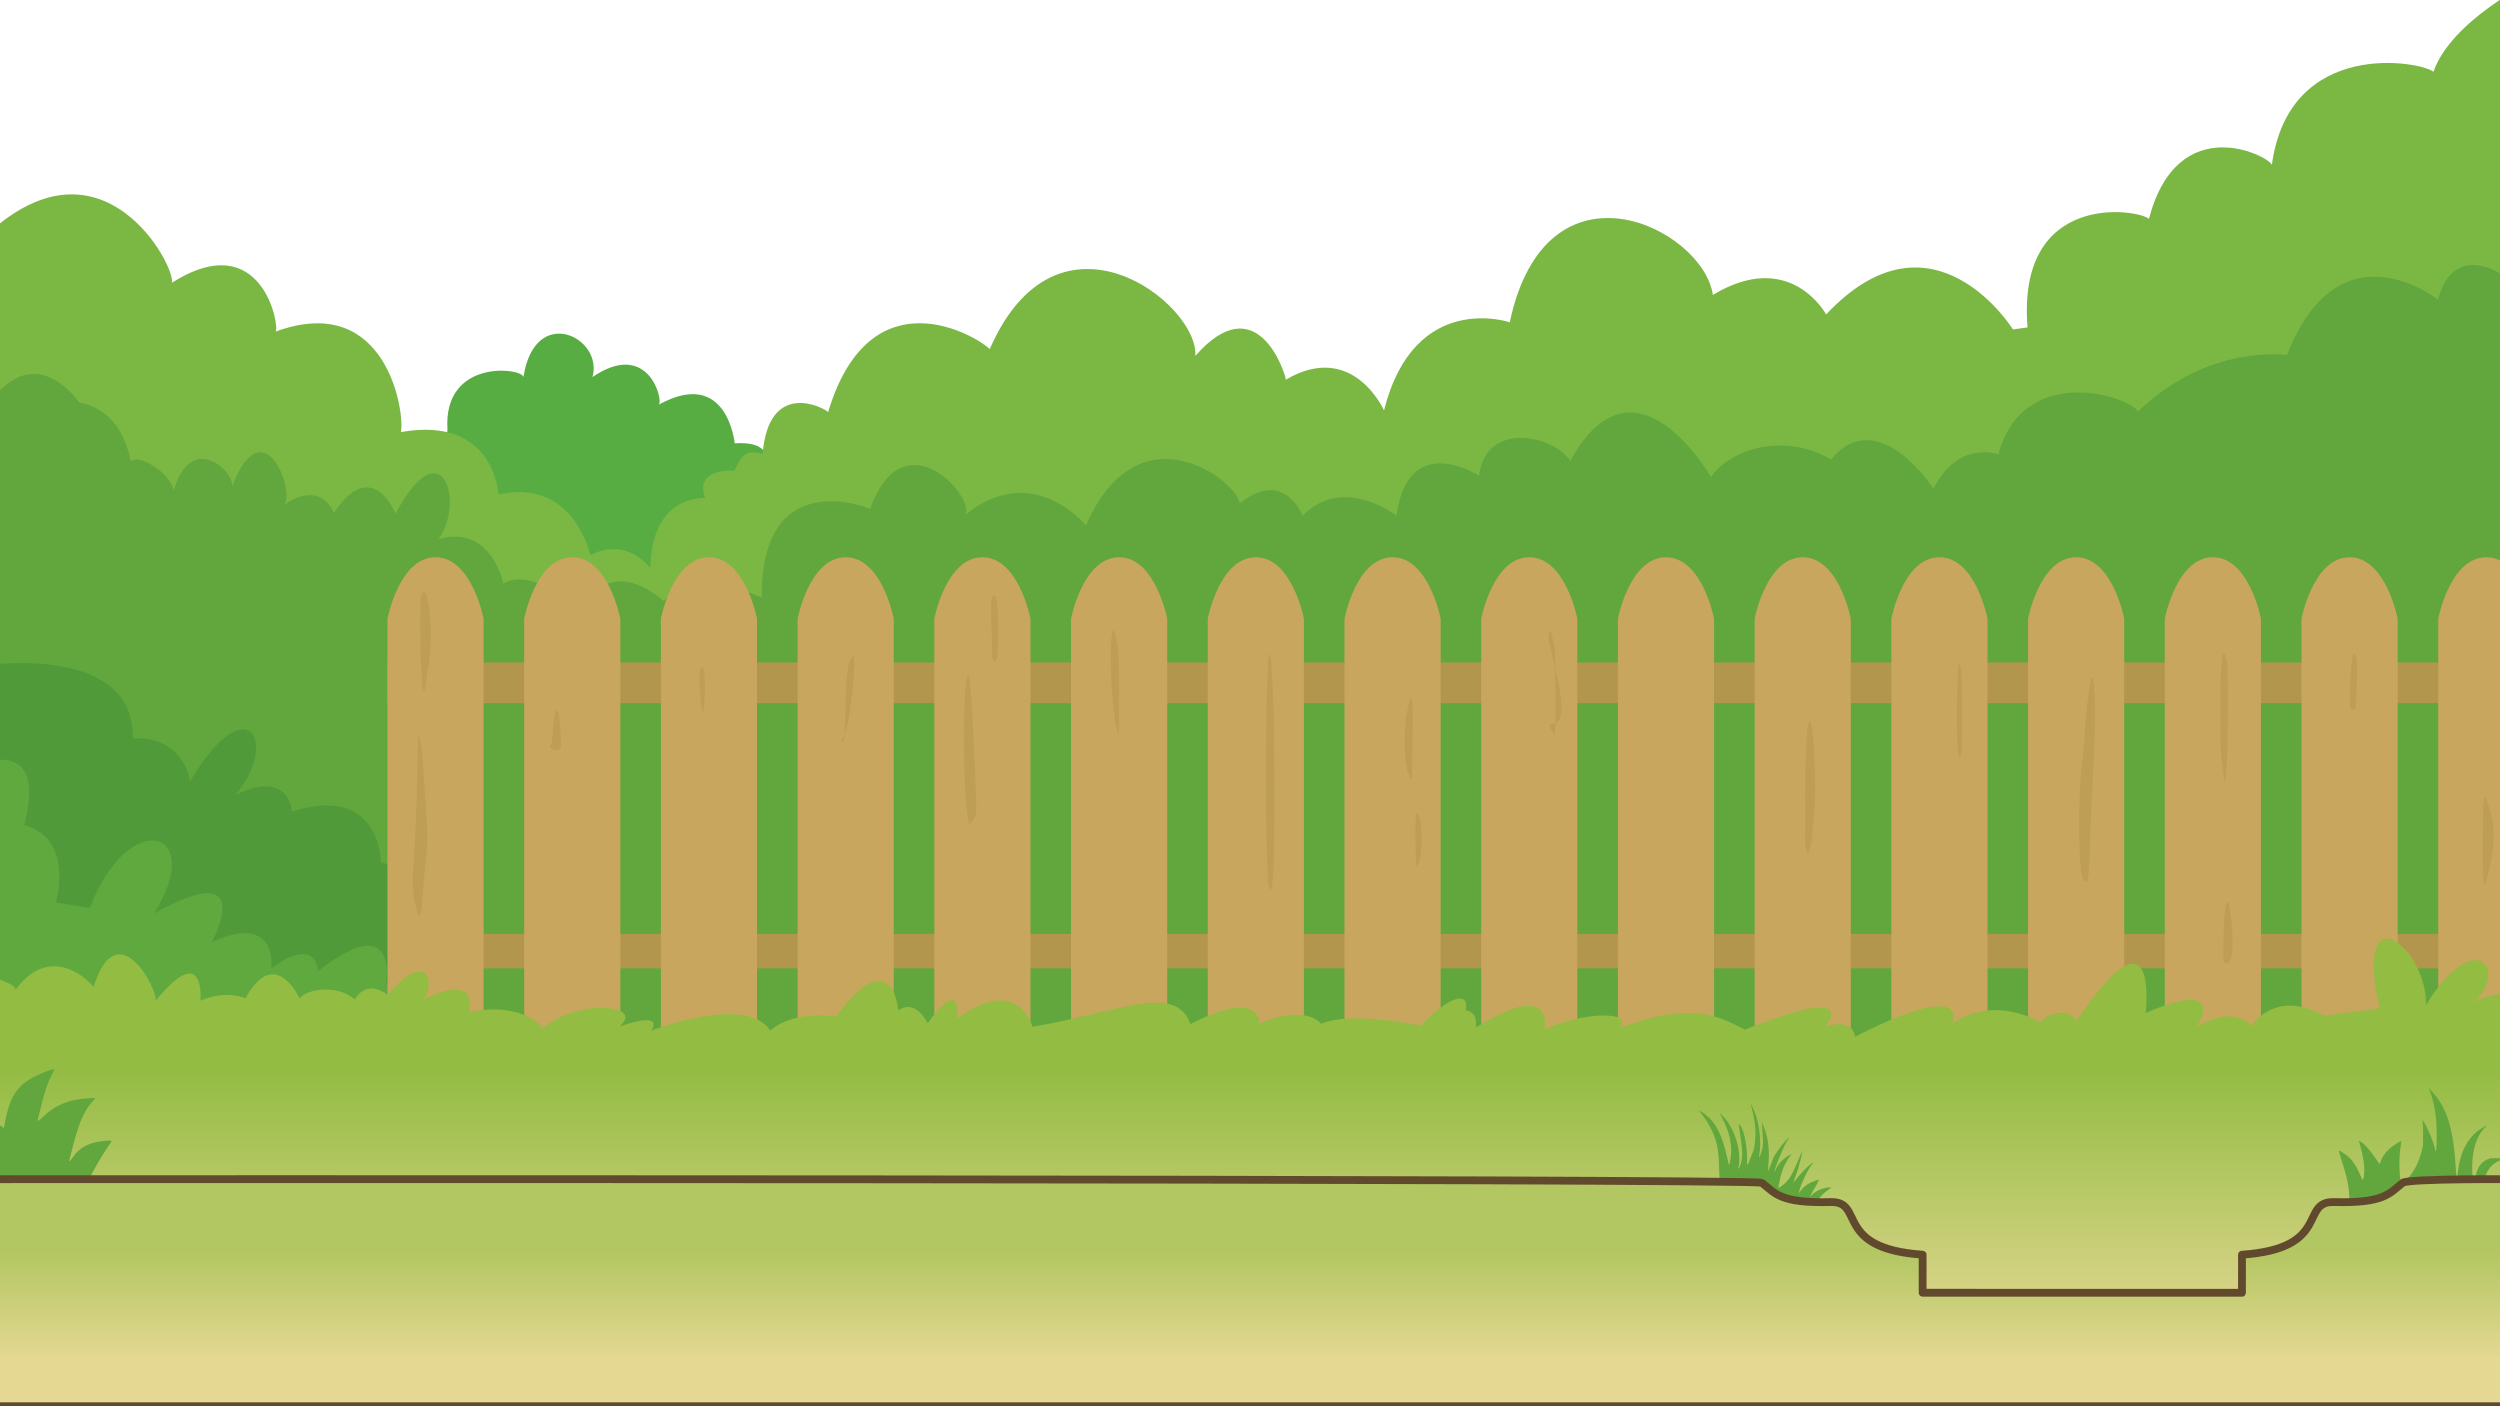
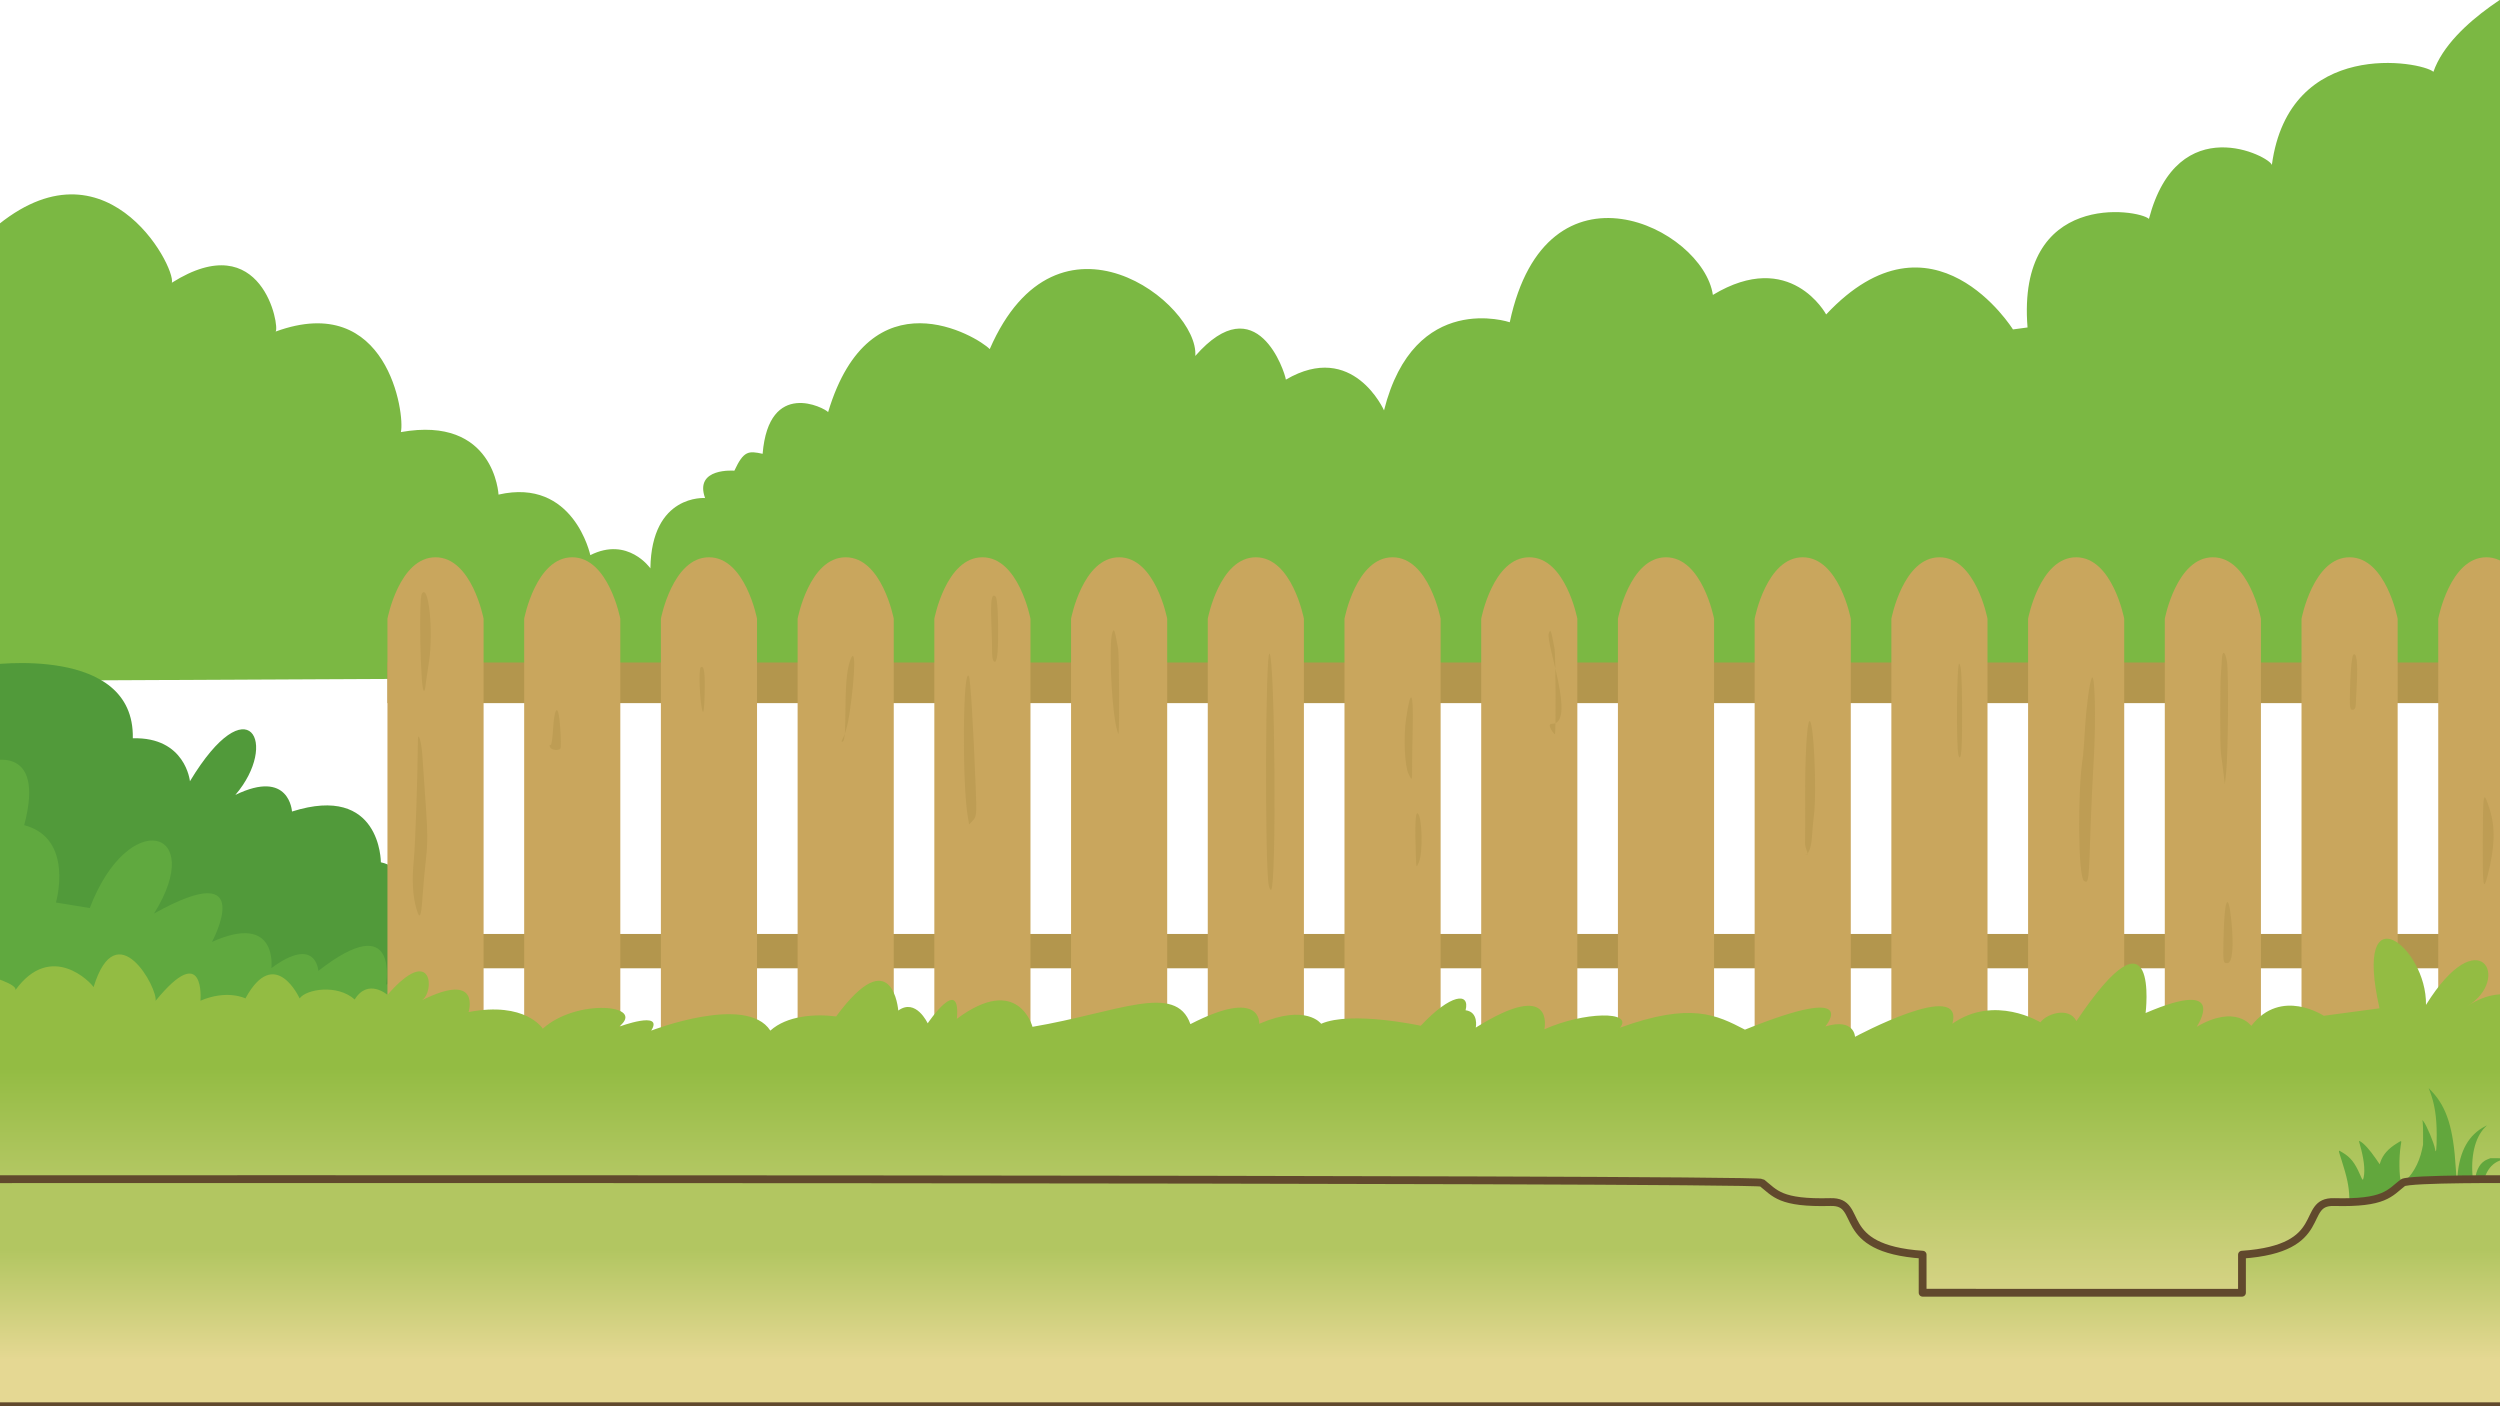
<svg xmlns="http://www.w3.org/2000/svg" xmlns:ns1="http://www.inkscape.org/namespaces/inkscape" xmlns:ns2="http://sodipodi.sourceforge.net/DTD/sodipodi-0.dtd" xmlns:xlink="http://www.w3.org/1999/xlink" width="1280" height="720" viewBox="0 0 338.667 190.5" version="1.1" id="svg5" xml:space="preserve" ns1:version="1.4 (e7c3feb100, 2024-10-09)" ns2:docname="level5.svg">
  <ns2:namedview id="namedview7" pagecolor="#ffffff" bordercolor="#000000" borderopacity="0.25" ns1:showpageshadow="2" ns1:pageopacity="0.0" ns1:pagecheckerboard="0" ns1:deskcolor="#d1d1d1" ns1:document-units="mm" showgrid="false" ns1:zoom="0.1767767" ns1:cx="1238.851" ns1:cy="-656.19508" ns1:window-width="1920" ns1:window-height="1008" ns1:window-x="0" ns1:window-y="0" ns1:window-maximized="1" ns1:current-layer="layer1" />
  <defs id="defs2">
    <linearGradient id="linearGradient99" ns1:collect="always">
      <stop style="stop-color:#93bc43;stop-opacity:1;" offset="0.458" id="stop99" />
      <stop style="stop-color:#e5d893;stop-opacity:1;" offset="0.529" id="stop100" />
    </linearGradient>
    <pattern id="EMFhbasepattern" patternUnits="userSpaceOnUse" width="6" height="6" x="0" y="0" />
    <linearGradient ns1:collect="always" xlink:href="#linearGradient99" id="linearGradient100" x1="169.714" y1="6.044" x2="169.714" y2="343.95" gradientUnits="userSpaceOnUse" gradientTransform="matrix(1.002,0,0,1.54,-0.762,-102.889)" />
    <linearGradient ns1:collect="always" xlink:href="#linearGradient66-2" id="linearGradient67-1" x1="169.466" y1="5.122" x2="169.466" y2="345.112" gradientUnits="userSpaceOnUse" gradientTransform="translate(-1.1e-5)" />
    <linearGradient id="linearGradient66-2" ns1:collect="always">
      <stop style="stop-color:#b2c661;stop-opacity:1;" offset="0.483" id="stop66-9" />
      <stop style="stop-color:#e5d893;stop-opacity:1;" offset="0.527" id="stop67-3" />
    </linearGradient>
  </defs>
  <g ns1:label="Слой 1" ns1:groupmode="layer" id="layer1">
    <g id="g33" style="display:inline;stroke:none" transform="translate(0,-26.458)" />
    <rect style="opacity:1;fill:url(#linearGradient100);fill-opacity:1;stroke:none;stroke-width:0.822;stroke-linecap:round;stroke-dasharray:none;stroke-opacity:1" id="rect98" width="342.315" height="47.751" x="-1.59" y="142.749" />
-     <path style="display:inline;opacity:1;fill:#58ad42;fill-opacity:1;stroke:none;stroke-width:0.2;stroke-linecap:round;stroke-linejoin:round;stroke-dasharray:none;stroke-opacity:1" d="m 60.617,58.185 c -0.608,-9.635 10.103,-8.372 10.29,-7.109 1.554,-9.988 10.876,-5.358 9.354,0 7.64,-5.192 9.642,3.279 8.98,3.742 9.293,-5.126 10.29,5.238 10.29,5.238 6.548,-0.421 3.648,4.35 4.677,4.864 l -0.374,14.219 -45.275,0.935 z" id="path1" ns2:nodetypes="ccccccccc" />
    <path style="display:inline;opacity:1;fill:#7bb843;fill-opacity:1;stroke:none;stroke-width:0.2;stroke-linecap:round;stroke-linejoin:round;stroke-dasharray:none;stroke-opacity:1" d="M -1.59,31.606 C 13.993,17.406 23.845,36.147 23.283,38.298 c 12.271,-7.746 14.649,6.023 14.054,6.618 15.214,-5.556 17.546,11.292 16.967,13.619 12.704,-2.273 13.229,8.467 13.229,8.467 10.196,-2.339 12.435,8.202 12.435,8.202 5.098,-2.572 8.138,1.789 8.138,1.789 0.14,-10.103 7.408,-9.525 7.408,-9.525 -1.497,-4.163 3.969,-3.704 3.969,-3.704 1.263,-2.713 1.909,-2.709 3.827,-2.288 0.842,-10.196 8.405,-6.211 8.873,-5.65 5.706,-18.989 20.21,-10.263 21.894,-8.533 9.194,-21.101 28.377,-6.152 27.847,0.926 8.334,-9.525 12.138,2.183 12.27,3.208 9.095,-5.325 13.295,4.167 13.295,4.167 4.105,-16.322 17.033,-11.939 17.033,-11.939 4.968,-23.307 26.194,-12.766 27.517,-3.704 10.517,-6.35 15.346,2.646 15.346,2.646 14.456,-15.41 25.305,2.03 25.305,2.03 l 1.975,-0.267 c -1.492,-18.608 15.042,-16.018 16.445,-14.708 3.929,-14.967 16.464,-8.419 16.651,-7.296 2.339,-17.306 20.299,-14.032 21.889,-12.628 2.432,-7.016 13.507,-12.374 13.507,-12.374 V 90.551 l -344.747,1.684" id="path2" ns2:nodetypes="cccccccccccccccccccccccccc" />
-     <path style="display:inline;opacity:1;fill:#62a73d;fill-opacity:1;stroke:none;stroke-width:0.2;stroke-linecap:round;stroke-linejoin:round;stroke-dasharray:none;stroke-opacity:1" d="m -1.59,54.84 c 6.361,-9.214 12.306,-0.335 12.306,-0.335 4.35,0.842 6.17,4.196 7.011,7.938 1.123,-0.935 5.306,1.537 5.821,3.969 2.472,-8.626 9.31,-1.692 7.673,0.132 4.233,-12.039 8.864,1e-6 7.276,1.852 5.027,-3.506 6.747,1.058 6.747,1.058 5.226,-7.805 8.334,0.132 8.334,0.132 6.416,-11.906 9.393,-1.389 5.821,3.44 7.21,-2.051 8.786,6.023 8.786,6.023 3.134,-2.058 9.711,1.963 10.272,5.05 3.601,-10.196 11.417,-2.677 11.417,-2.677 5.092,-4.56 13.313,-0.458 13.313,-0.458 -0.132,-18.256 14.684,-12.039 14.684,-12.039 4.564,-12.634 14.287,-1.521 12.898,0.794 9.214,-7.39 16.338,1.455 16.338,1.455 7.25,-16.557 20.811,-5.717 20.811,-2.957 6.019,-4.895 8.557,1.634 8.557,1.634 5.49,-5.622 12.7,0 12.7,0 1.587,-11.642 11.179,-5.424 11.179,-5.424 0.992,-7.607 10.253,-5.358 12.369,-1.984 8.734,-15.94 19.05,2.183 19.05,2.183 2.639,-3.812 9.922,-6.105 16.274,-2.39 6.353,-7.645 13.879,3.949 13.879,3.949 3.397,-6.675 8.789,-4.632 8.789,-4.632 3.379,-12.556 17.904,-7.85 18.896,-5.8 9.591,-9.26 20.195,-7.661 20.195,-7.661 7.144,-18.19 20.46,-7.484 20.46,-7.484 2.051,-7.805 8.398,-3.564 8.398,-3.564 V 142.749 l -340.257,0.842 z" id="path3" ns2:nodetypes="cccccccccccccccccccccccccccccccc" />
    <rect style="display:inline;opacity:1;fill:#b3964d;fill-opacity:1;stroke:none;stroke-width:0.2;stroke-linecap:round;stroke-linejoin:round;stroke-dasharray:none;stroke-opacity:1" id="rect22" width="286.179" height="5.503" x="52.487" y="89.747" />
    <rect style="display:inline;opacity:1;fill:#b3964d;fill-opacity:1;stroke:none;stroke-width:0.2;stroke-linecap:round;stroke-linejoin:round;stroke-dasharray:none;stroke-opacity:1" id="rect23" width="286.179" height="4.65" x="52.487" y="126.521" />
    <path style="fill:#000000;stroke:none" id="path24" />
-     <path style="fill:#000000;stroke:none" id="path23" />
    <path style="display:inline;opacity:1;fill:#519a3a;fill-opacity:1;stroke:none;stroke-width:0.2;stroke-linecap:round;stroke-linejoin:round;stroke-dasharray:none;stroke-opacity:1" d="m -1.59,90.091 c 0,0 19.847,-2.844 19.582,9.922 7.144,-0.198 7.739,5.821 7.739,5.821 7.938,-13.163 12.105,-5.093 6.152,1.852 7.342,-3.572 7.673,2.249 7.673,2.249 12.067,-3.835 12.039,6.879 12.039,6.879 5.005,1.029 4.63,9.525 4.63,9.525 l -0.265,12.039 -57.55,0 z" id="path26" ns2:nodetypes="cccccccccc" />
    <path style="opacity:1;fill:#60a93f;fill-opacity:1;stroke:none;stroke-width:0.2;stroke-linecap:round;stroke-linejoin:round;stroke-dasharray:none;stroke-opacity:1" d="m -1.59,103.179 c 0,0 7.858,-2.619 4.864,8.606 6.829,1.777 4.303,10.477 4.303,10.477 l 4.584,0.748 c 5.238,-13.751 15.903,-10.758 8.7,0.748 14.219,-7.951 7.858,3.835 7.858,3.835 8.98,-4.022 8.045,3.555 8.045,3.555 6.08,-4.49 6.361,0.374 6.361,0.374 11.038,-8.606 9.167,1.871 9.167,1.871 5.238,-3.181 7.016,1.403 7.016,1.403 v 7.951 l -60.897,0 z" id="path27" ns2:nodetypes="ccccccccccccc" />
    <g id="g22" style="display:inline;stroke:none">
      <path id="rect4" style="opacity:1;fill:#c9a65d;fill-opacity:1;stroke:none;stroke-width:0.205;stroke-linecap:round;stroke-linejoin:round" d="m 52.487,83.818 c 0,0 1.586,-8.325 6.512,-8.325 4.926,0 6.512,8.325 6.512,8.325 V 143.009 H 52.487 Z" ns2:nodetypes="czcccc" />
      <path id="path5" style="opacity:1;fill:#c9a65d;fill-opacity:1;stroke:none;stroke-width:0.205;stroke-linecap:round;stroke-linejoin:round" d="m 71.008,83.818 c 0,0 1.586,-8.325 6.512,-8.325 4.926,0 6.512,8.325 6.512,8.325 V 143.009 H 71.008 Z" ns2:nodetypes="czcccc" />
      <path id="path6" style="opacity:1;fill:#c9a65d;fill-opacity:1;stroke:none;stroke-width:0.205;stroke-linecap:round;stroke-linejoin:round" d="m 89.529,83.818 c 0,0 1.586,-8.325 6.512,-8.325 4.926,0 6.512,8.325 6.512,8.325 V 143.009 H 89.529 Z" ns2:nodetypes="czcccc" />
      <path id="path7" style="opacity:1;fill:#c9a65d;fill-opacity:1;stroke:none;stroke-width:0.205;stroke-linecap:round;stroke-linejoin:round" d="m 108.05,83.818 c 0,0 1.586,-8.325 6.512,-8.325 4.926,0 6.512,8.325 6.512,8.325 v 59.191 h -13.024 z" ns2:nodetypes="czcccc" />
      <path id="path8" style="opacity:1;fill:#c9a65d;fill-opacity:1;stroke:none;stroke-width:0.205;stroke-linecap:round;stroke-linejoin:round" d="m 126.571,83.818 c 0,0 1.586,-8.325 6.512,-8.325 4.926,0 6.512,8.325 6.512,8.325 v 59.191 h -13.024 z" ns2:nodetypes="czcccc" />
      <path id="path9" style="opacity:1;fill:#c9a65d;fill-opacity:1;stroke:none;stroke-width:0.205;stroke-linecap:round;stroke-linejoin:round" d="m 145.092,83.818 c 0,0 1.586,-8.325 6.512,-8.325 4.926,0 6.512,8.325 6.512,8.325 v 59.191 h -13.024 z" ns2:nodetypes="czcccc" />
      <path id="path10" style="opacity:1;fill:#c9a65d;fill-opacity:1;stroke:none;stroke-width:0.205;stroke-linecap:round;stroke-linejoin:round" d="m 163.612,83.818 c 0,0 1.586,-8.325 6.512,-8.325 4.926,0 6.512,8.325 6.512,8.325 v 59.191 h -13.024 z" ns2:nodetypes="czcccc" />
      <path id="path11" style="opacity:1;fill:#c9a65d;fill-opacity:1;stroke:none;stroke-width:0.205;stroke-linecap:round;stroke-linejoin:round" d="m 182.133,83.818 c 0,0 1.586,-8.325 6.512,-8.325 4.926,0 6.512,8.325 6.512,8.325 v 59.191 h -13.024 z" ns2:nodetypes="czcccc" />
      <path id="path12" style="opacity:1;fill:#c9a65d;fill-opacity:1;stroke:none;stroke-width:0.205;stroke-linecap:round;stroke-linejoin:round" d="m 200.654,83.818 c 0,0 1.586,-8.325 6.512,-8.325 4.926,0 6.512,8.325 6.512,8.325 v 59.191 h -13.024 z" ns2:nodetypes="czcccc" />
      <path id="path13" style="opacity:1;fill:#c9a65d;fill-opacity:1;stroke:none;stroke-width:0.205;stroke-linecap:round;stroke-linejoin:round" d="m 219.175,83.818 c 0,0 1.586,-8.325 6.512,-8.325 4.926,0 6.512,8.325 6.512,8.325 v 59.191 h -13.024 z" ns2:nodetypes="czcccc" />
      <path id="path14" style="opacity:1;fill:#c9a65d;fill-opacity:1;stroke:none;stroke-width:0.205;stroke-linecap:round;stroke-linejoin:round" d="m 237.696,83.818 c 0,0 1.586,-8.325 6.512,-8.325 4.926,0 6.512,8.325 6.512,8.325 v 59.191 h -13.024 z" ns2:nodetypes="czcccc" />
      <path id="path15" style="opacity:1;fill:#c9a65d;fill-opacity:1;stroke:none;stroke-width:0.205;stroke-linecap:round;stroke-linejoin:round" d="m 256.217,83.818 c 0,0 1.586,-8.325 6.512,-8.325 4.926,0 6.512,8.325 6.512,8.325 v 59.191 h -13.024 z" ns2:nodetypes="czcccc" />
      <path id="path16" style="opacity:1;fill:#c9a65d;fill-opacity:1;stroke:none;stroke-width:0.205;stroke-linecap:round;stroke-linejoin:round" d="m 274.737,83.818 c 0,0 1.586,-8.325 6.512,-8.325 4.926,0 6.512,8.325 6.512,8.325 v 59.191 h -13.024 z" ns2:nodetypes="czcccc" />
      <path id="path17" style="opacity:1;fill:#c9a65d;fill-opacity:1;stroke:none;stroke-width:0.205;stroke-linecap:round;stroke-linejoin:round" d="m 293.258,83.818 c 0,0 1.586,-8.325 6.512,-8.325 4.926,0 6.512,8.325 6.512,8.325 v 59.191 h -13.024 z" ns2:nodetypes="czcccc" />
      <path id="path18" style="opacity:1;fill:#c9a65d;fill-opacity:1;stroke:none;stroke-width:0.205;stroke-linecap:round;stroke-linejoin:round" d="m 311.779,83.818 c 0,0 1.586,-8.325 6.512,-8.325 4.926,0 6.512,8.325 6.512,8.325 v 59.191 h -13.024 z" ns2:nodetypes="czcccc" />
      <path id="path19" style="opacity:1;fill:#c9a65d;fill-opacity:1;stroke:none;stroke-width:0.205;stroke-linecap:round;stroke-linejoin:round" d="m 330.3,83.818 c 0,0 1.586,-8.325 6.512,-8.325 4.926,0 6.512,8.325 6.512,8.325 V 143.009 H 330.3 Z" ns2:nodetypes="czcccc" />
    </g>
    <path style="display:inline;opacity:1;fill:#93bc43;fill-opacity:1;stroke:none;stroke-width:0.2;stroke-linecap:round;stroke-linejoin:round;stroke-dasharray:none;stroke-opacity:1" d="m -1.59,132.178 c 0,0 4.084,1.171 3.663,1.966 4.864,-6.735 10.321,-0.977 10.602,-0.415 3.134,-10.243 8.747,0.235 8.401,1.852 6.778,-8.304 6.081,-0.019 6.081,-0.019 3.638,-1.554 6.09,-0.311 6.09,-0.311 4.002,-7.342 7.342,0 7.342,0 0.878,-1.247 5.099,-1.972 7.461,0.147 1.793,-2.925 4.439,-0.63 4.439,-0.63 6.185,-7.078 6.423,-0.278 4.637,0.747 8.103,-4.035 6.35,1.587 6.35,1.587 7.706,-1.488 10.054,2.249 10.054,2.249 4.564,-4.134 14.122,-3.274 10.319,-0.265 0,0 6.143,-2.277 4.366,0.529 0,0 12.912,-5.005 16.14,0 2.248,-2.037 6.052,-2.286 8.911,-1.923 7.661,-10.379 8.42,-0.796 8.42,-0.796 2.385,-1.731 3.985,1.731 3.985,1.731 0,0 4.515,-6.708 3.951,-0.611 8.332,-6.195 10.244,1.084 10.244,1.084 11.581,-1.966 19.408,-6.046 21.391,-0.364 9.729,-5.005 9.323,-0.047 9.323,-0.047 6.408,-2.76 8.389,0 8.389,0 4.068,-1.786 13.494,0.265 13.494,0.265 4.06,-4.343 6.699,-4.583 6.075,-2.098 1.813,0.238 1.38,2.349 1.38,2.349 10.848,-6.78 9.293,0.232 9.293,0.232 5.292,-2.381 12.157,-2.533 10.239,-0.218 9.657,-3.506 13.097,-1.72 16.933,0.265 15.996,-6.455 10.891,-0.432 10.891,-0.432 3.936,-1.191 4.021,1.403 4.021,1.403 0,0 14.874,-7.998 13.19,-1.777 5.706,-4.022 11.927,-0.187 11.927,-0.187 0.72,-1.089 3.828,-2.214 4.877,-0.172 11.298,-16.84 9.369,-1.089 9.369,-1.089 11.459,-4.911 6.922,1.871 6.922,1.871 5.292,-3.109 7.397,-0.132 7.397,-0.132 4.022,-5.226 9.816,-1.364 9.816,-1.364 l 7.55,-1.013 c -3.638,-16.073 6.429,-8.401 6.297,-0.463 7.276,-11.708 11.63,-3.472 5.611,0.166 5.622,-3.704 9.133,0.187 9.133,0.187 l -0.07,7.109 -344.9,0 z" id="path4" ns2:nodetypes="ccccccccccccccccccccccccccccccccccccscccccccc" />
    <path style="display:inline;fill:#be9d54;fill-opacity:1;stroke:none" d="m 301.216,126.967 c 0.111,-5.24 0.633,-6.384 1.052,-2.306 0.365,3.549 0.155,5.812 -0.54,5.812 -0.581,0 -0.586,-0.039 -0.513,-3.506 z M 56.406,123.1 c -0.501,-1.715 -0.62,-4.004 -0.346,-6.644 0.199,-1.918 0.522,-11.364 0.55,-16.11 0.009,-1.441 0.496,0.156 0.605,1.984 0.076,1.273 0.287,4.339 0.468,6.813 0.251,3.432 0.258,5.125 0.029,7.144 -0.165,1.455 -0.378,3.807 -0.474,5.226 -0.189,2.781 -0.378,3.142 -0.832,1.587 z m 115.467,-3.173 c -0.551,-2.861 -0.453,-31.956 0.106,-31.38 0.749,0.772 0.96,31.538 0.22,31.996 -0.102,0.063 -0.248,-0.214 -0.326,-0.615 z m 164.458,-6.076 c 0.029,-6.691 0.075,-6.904 0.92,-4.281 0.804,2.495 0.73,5.182 -0.245,8.977 -0.6,2.335 -0.702,1.625 -0.675,-4.696 z m -54.009,5.492 c -0.81,-0.501 -0.915,-12.114 -0.152,-16.877 0.052,-0.326 0.168,-1.874 0.257,-3.44 0.178,-3.14 0.632,-6.606 0.941,-7.195 0.424,-0.807 0.582,5.553 0.271,10.949 -0.176,3.063 -0.372,7.236 -0.436,9.273 -0.23,7.407 -0.262,7.671 -0.881,7.289 z m -90.518,-3.32 c -0.143,-4.249 -0.07,-6.034 0.24,-5.842 0.618,0.382 0.74,5.323 0.163,6.635 -0.342,0.779 -0.35,0.763 -0.403,-0.793 z m 52.993,-0.258 c 0.265,0 -0.291,-0.891 -0.271,-1.528 0.02,-0.637 0.026,-3.598 0.013,-6.582 -0.022,-5.005 0.238,-9.626 0.56,-9.947 0.579,-0.579 1.06,9.511 0.613,12.858 -0.049,0.364 -0.174,1.733 -0.278,3.043 -0.213,2.671 -1.301,2.156 -0.636,2.156 z M 131.11,110.681 c -0.793,-4.536 -0.673,-20.53 0.143,-19.072 0.212,0.379 0.574,6.276 0.918,14.94 0.149,3.758 0.125,4.057 -0.363,4.581 l -0.522,0.56 z m 170.079,-6.138 c -0.111,-0.946 -0.257,-2.077 -0.324,-2.514 -0.131,-0.856 -0.129,-9.541 0.003,-10.848 0.044,-0.437 0.095,-1.24 0.114,-1.786 0.048,-1.393 0.465,-1.236 0.701,0.265 0.236,1.498 0.158,12.434 -0.106,14.883 l -0.185,1.72 z m -110.381,0.298 c -0.522,-1.097 -0.696,-4.982 -0.334,-7.457 0.638,-4.365 1.026,-3.767 0.899,1.386 -0.051,2.067 -0.087,4.442 -0.08,5.279 0.015,1.738 -0.013,1.783 -0.485,0.792 z m 74.515,-2.465 c -0.348,-0.946 -0.258,-12.816 0.094,-12.469 0.265,0.262 0.357,1.718 0.382,6.085 0.031,5.339 -0.12,7.355 -0.476,6.384 z M 74.503,101.192 c -0.087,-0.226 -0.055,-0.347 0.071,-0.269 0.126,0.078 0.282,-0.871 0.347,-2.109 0.143,-2.728 0.618,-3.507 0.859,-1.409 0.161,1.404 0.246,3.227 0.181,3.867 -0.049,0.476 -1.27,0.409 -1.458,-0.08 z m 39.59,-0.709 c 0.836,0 -0.04,-7.956 1.076,-11.018 0.775,-2.127 0.724,1.61 -0.098,7.243 -0.496,3.395 -1.35,3.775 -0.978,3.775 z m 37.026,-2.51 c -0.609,-3.258 -0.883,-10.927 -0.438,-12.245 0.236,-0.697 0.311,-0.492 0.785,2.117 0.152,0.837 0.196,11.4 0.048,11.548 -0.06,0.06 -0.238,-0.579 -0.396,-1.42 z m -55.955,-1.662 c -0.375,-1.184 -0.553,-5.727 -0.231,-5.926 0.458,-0.283 0.602,0.777 0.518,3.809 -0.051,1.844 -0.148,2.556 -0.287,2.117 z m 223.211,-3.736 c 0.071,-2.09 0.243,-3.701 0.413,-3.871 0.437,-0.437 0.636,1.095 0.486,3.746 -0.07,1.237 -0.134,2.576 -0.142,2.977 -0.01,0.49 -0.156,0.728 -0.447,0.728 -0.384,0 -0.418,-0.397 -0.31,-3.579 z m -261.002,0.958 c -0.421,-0.676 -0.639,-12.359 -0.244,-13.066 0.918,-1.64 1.625,5.06 0.976,9.245 -0.236,1.519 -0.46,3.06 -0.498,3.424 -0.038,0.364 -0.144,0.542 -0.234,0.397 z m 77.18,-4.067 c -0.094,-0.152 -0.165,-0.669 -0.158,-1.148 0.007,-0.479 -0.039,-2.328 -0.102,-4.11 -0.106,-2.999 0.053,-3.914 0.588,-3.38 0.237,0.237 0.379,2.824 0.326,5.958 -0.04,2.373 -0.267,3.305 -0.654,2.68 z m 75.694,8.584 c 3.315,0 -0.883,-10.927 -0.438,-12.245 0.236,-0.697 0.311,-0.492 0.785,2.117 0.152,0.837 0.196,11.4 0.048,11.548 -0.06,0.06 -1.251,-1.42 -0.396,-1.42 z" id="path25" ns2:nodetypes="ssssssccsssssssssssssssssssssssssssssssssssscscsccssccssscssssssscssscccssssssssssssssssssssscsssccscsscssssss" />
-     <path style="fill:#62a73d;stroke-width:0.588;fill-opacity:1" d="m 232.908,158.963 c -0.11,-2.82 0.035,-4.849 -2.448,-8.14 -0.312,-0.413 -0.321,-0.436 -0.121,-0.316 1.913,1.154 2.899,2.892 3.685,6.494 0.189,0.865 0.169,0.797 0.219,0.775 0.074,-0.032 0.243,-0.997 0.27,-1.54 0.075,-1.517 -0.296,-2.975 -1.221,-4.796 -0.168,-0.331 -0.319,-0.629 -0.336,-0.662 -0.059,-0.118 0.562,0.517 0.814,0.831 1.387,1.734 2.158,4.614 1.747,6.518 -0.08,0.368 0.018,0.284 0.193,-0.167 0.383,-0.982 0.392,-1.914 0.04,-4.133 -0.173,-1.093 -0.228,-1.551 -0.185,-1.534 0.564,0.22 1.15,2.768 1.097,4.773 -0.027,1.026 0.008,1.006 0.519,-0.314 l 0.405,-1.045 0.087,-0.535 c 0.244,-1.497 0.156,-2.91 -0.296,-4.743 -0.105,-0.426 -0.198,-0.815 -0.206,-0.864 -0.038,-0.222 0.483,0.916 0.677,1.477 0.559,1.623 0.762,4.011 0.463,5.454 -0.056,0.271 0.003,0.34 0.099,0.117 0.41,-0.945 0.487,-1.597 0.366,-3.07 -0.042,-0.508 -0.081,-1.059 -0.088,-1.226 l -0.012,-0.302 0.213,0.516 c 0.673,1.632 0.861,3.239 0.648,5.555 -0.032,0.342 -0.054,0.63 -0.05,0.64 0.004,0.01 0.191,-0.451 0.415,-1.025 l 0.407,-1.042 0.359,-0.545 c 0.364,-0.553 1.217,-1.618 1.548,-1.934 l 0.181,-0.173 -0.091,0.154 c -0.45,0.76 -0.682,1.236 -1.125,2.307 -0.522,1.261 -0.892,2.333 -0.756,2.187 0.041,-0.044 0.114,-0.178 0.163,-0.298 0.296,-0.727 1.04,-1.477 1.912,-1.926 l 0.239,-0.123 -0.211,0.27 c -0.782,1.002 -1.279,2.264 -1.555,3.957 -0.077,0.472 -0.083,0.468 0.274,0.209 1.01,-0.732 1.417,-1.339 2.286,-3.411 0.6,-1.431 0.709,-1.65 0.617,-1.249 -0.027,0.117 -0.081,0.358 -0.121,0.537 -0.205,0.918 -0.432,1.705 -0.759,2.629 l -0.362,1.023 0.143,-0.188 c 0.792,-1.04 1.698,-1.992 2.322,-2.44 0.36,-0.259 0.386,-0.264 0.192,-0.037 -0.629,0.731 -1.592,2.729 -1.852,3.845 l -0.058,0.248 0.171,-0.258 c 0.48,-0.724 1.206,-1.223 2.243,-1.542 l 0.324,-0.1 -0.027,0.119 c -0.031,0.136 -0.328,0.688 -0.779,1.446 -0.171,0.288 -0.326,0.581 -0.345,0.651 l -0.033,0.127 0.187,-0.225 c 0.536,-0.645 2.103,-1.239 2.68,-1.014 0.01,0.004 -0.163,0.125 -0.385,0.27 -0.847,0.551 -1.639,1.523 -2.006,2.461 -0.042,0.107 -0.115,0.255 -0.162,0.329 l -0.087,0.136 -6.292,-2.451 -6.208,-1.987 z" id="path64" ns2:nodetypes="sscsscsssscscsccsscsscsccsscccsscssscscsscsscscsscscsscssccsscsscccs" />
    <path style="fill:#62a73d;stroke-width:0.244;fill-opacity:1" d="m 318.255,162.204 c -0.053,-1.529 -0.294,-2.677 -1.072,-5.116 -0.458,-1.435 -0.472,-1.329 0.126,-0.976 1.112,0.658 1.698,1.398 2.418,3.056 0.341,0.786 0.37,0.803 0.478,0.287 0.204,-0.975 0.023,-2.529 -0.509,-4.373 -0.16,-0.556 -0.16,-0.57 -0.003,-0.486 0.543,0.291 1.309,1.133 2.168,2.385 l 0.506,0.737 0.113,-0.333 c 0.327,-0.962 1.045,-1.776 2.19,-2.482 0.717,-0.442 0.67,-0.466 0.55,0.281 -0.261,1.623 -0.227,4.198 0.066,5.084 l 0.028,0.085 0.179,-0.128 c 1.191,-0.848 2.203,-2.588 2.61,-4.488 l 0.141,-0.658 0.005,-1.324 c 0.003,-0.728 -0.018,-1.484 -0.045,-1.679 l -0.05,-0.355 0.131,0.161 c 0.438,0.541 1.459,2.98 1.589,3.795 0.125,0.784 0.22,-0.064 0.22,-1.954 -4.9e-4,-2.396 -0.277,-4.177 -0.907,-5.843 l -0.184,-0.487 0.425,0.452 c 2.037,2.165 2.926,5.002 3.248,10.367 0.037,0.622 0.088,1.319 0.112,1.55 l 0.044,0.42 0.08,-0.937 c 0.284,-3.345 1.518,-5.533 3.77,-6.685 l 0.223,-0.114 -0.279,0.283 c -1.376,1.396 -1.975,3.992 -1.627,7.05 0.109,0.953 0.155,0.982 0.257,0.161 0.197,-1.581 0.76,-2.517 1.742,-2.9 l 0.365,-0.142 0.743,-0.005 c 0.409,-0.003 0.859,0.02 1.001,0.05 l 0.258,0.055 -0.488,0.141 c -1.712,0.496 -2.641,2.235 -2.645,4.948 -4.9e-4,0.266 -0.019,0.637 -0.042,0.824 l -0.041,0.339 h -8.928 -8.928 z" id="path67" />
-     <path id="path68" style="fill:#62a73d;fill-opacity:1;stroke-width:0.342" d="m 7.188,144.843 c -0.149,0.017 -0.432,0.124 -0.887,0.294 -3.741,1.397 -4.941,2.936 -5.704,7.312 l -0.061,0.353 -1.6,-1.09 v 8.03 l 13.123,0 0.54,-1.02 c 0.667,-1.259 1.425,-2.517 2.066,-3.428 0.616,-0.876 0.641,-0.829 -0.395,-0.753 -2.131,0.156 -3.55,0.89 -4.459,2.307 -0.284,0.442 -0.512,0.603 -0.413,0.292 0.028,-0.087 0.237,-0.892 0.464,-1.787 0.842,-3.318 1.544,-4.924 2.699,-6.179 0.444,-0.483 0.485,-0.463 -0.767,-0.376 -2.561,0.177 -4.309,0.902 -5.933,2.462 -0.776,0.745 -0.851,0.754 -0.665,0.076 0.049,-0.18 0.251,-0.979 0.447,-1.776 0.441,-1.79 0.803,-2.831 1.359,-3.914 0.312,-0.608 0.434,-0.832 0.186,-0.804 z" ns2:nodetypes="scccccccsssssscsssss" />
    <path style="fill:url(#linearGradient67-1);stroke:#61492d;stroke-width:1.058;stroke-linejoin:round;stroke-dasharray:none;stroke-opacity:1" d="m 303.713,175.124 c 0,0 0,-0.358 0,-5.156 12.142,-0.827 7.77,-7.255 12.47,-7.128 6.878,0.186 7.512,-1.206 9.31,-2.611 0.767,-0.6 15.496,-0.486 15.496,-0.486 L 340.725,190.5 H -1.455 v -30.758 c 0,0 239.36,-0.114 240.127,0.486 1.798,1.406 2.431,2.798 9.31,2.611 4.701,-0.127 0.328,6.301 12.47,7.128 0,4.399 0,5.156 0,5.156 z" id="path57-1" ns2:nodetypes="ccsccccccsccc" />
  </g>
</svg>